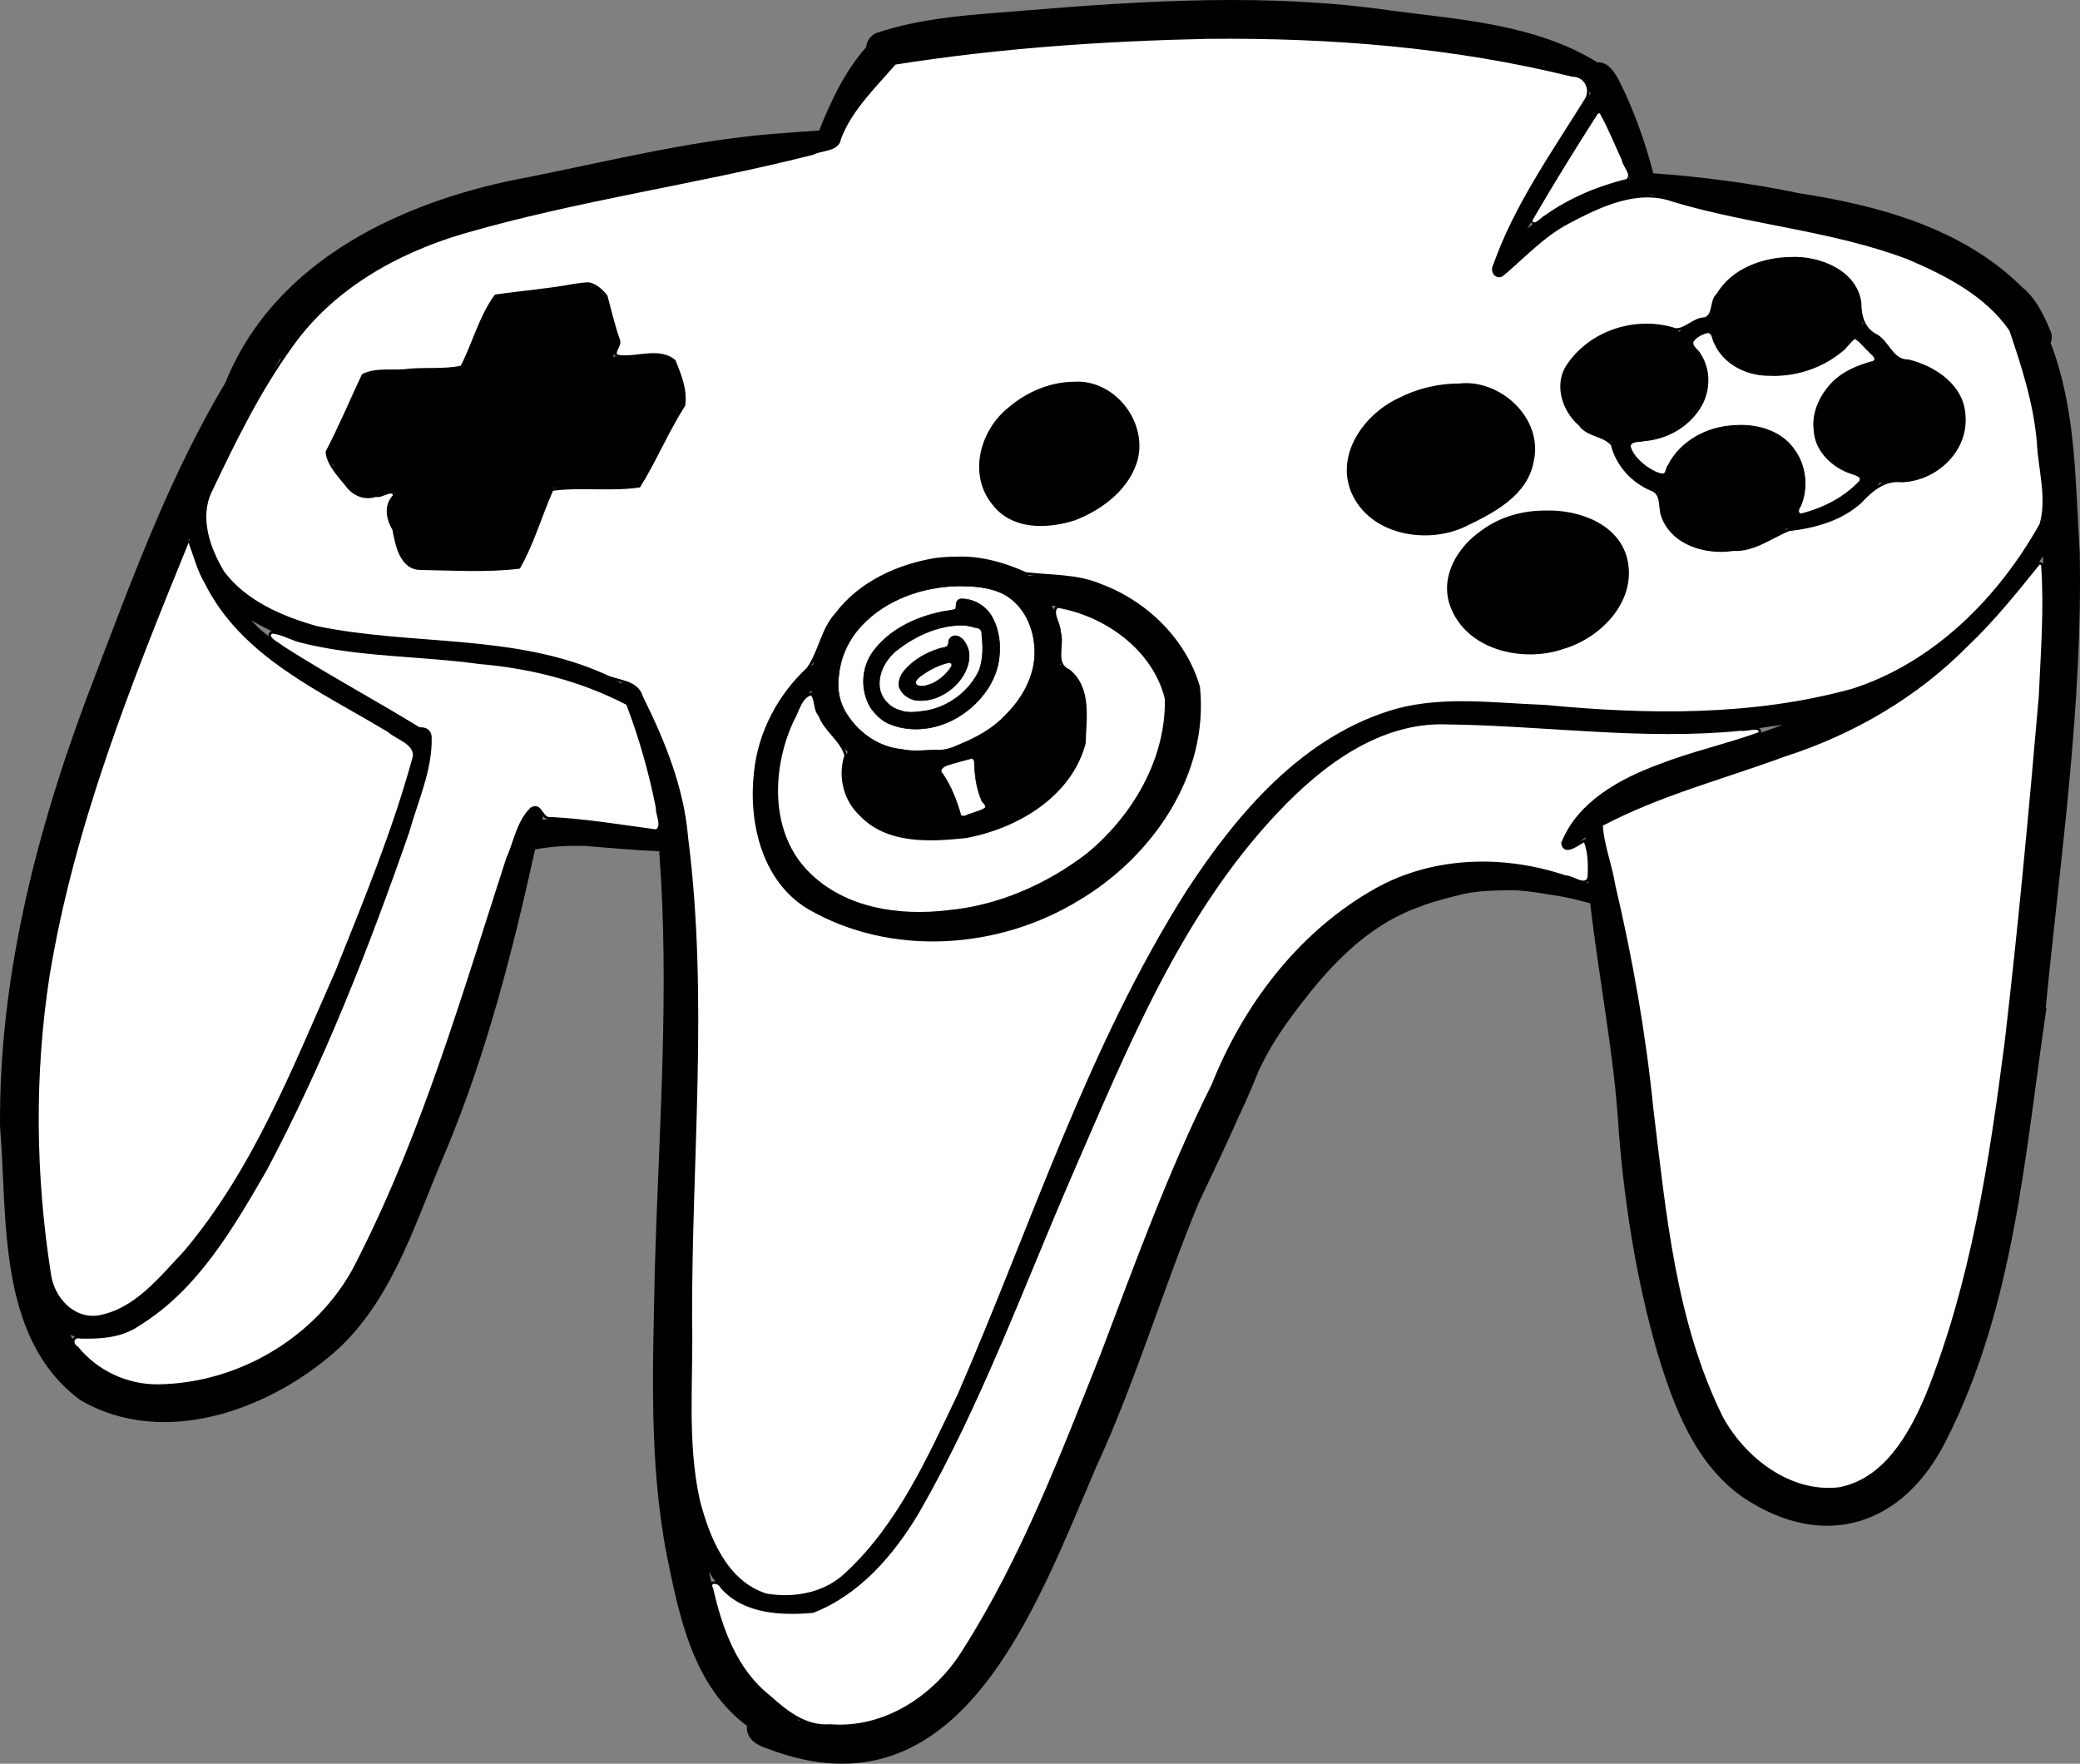
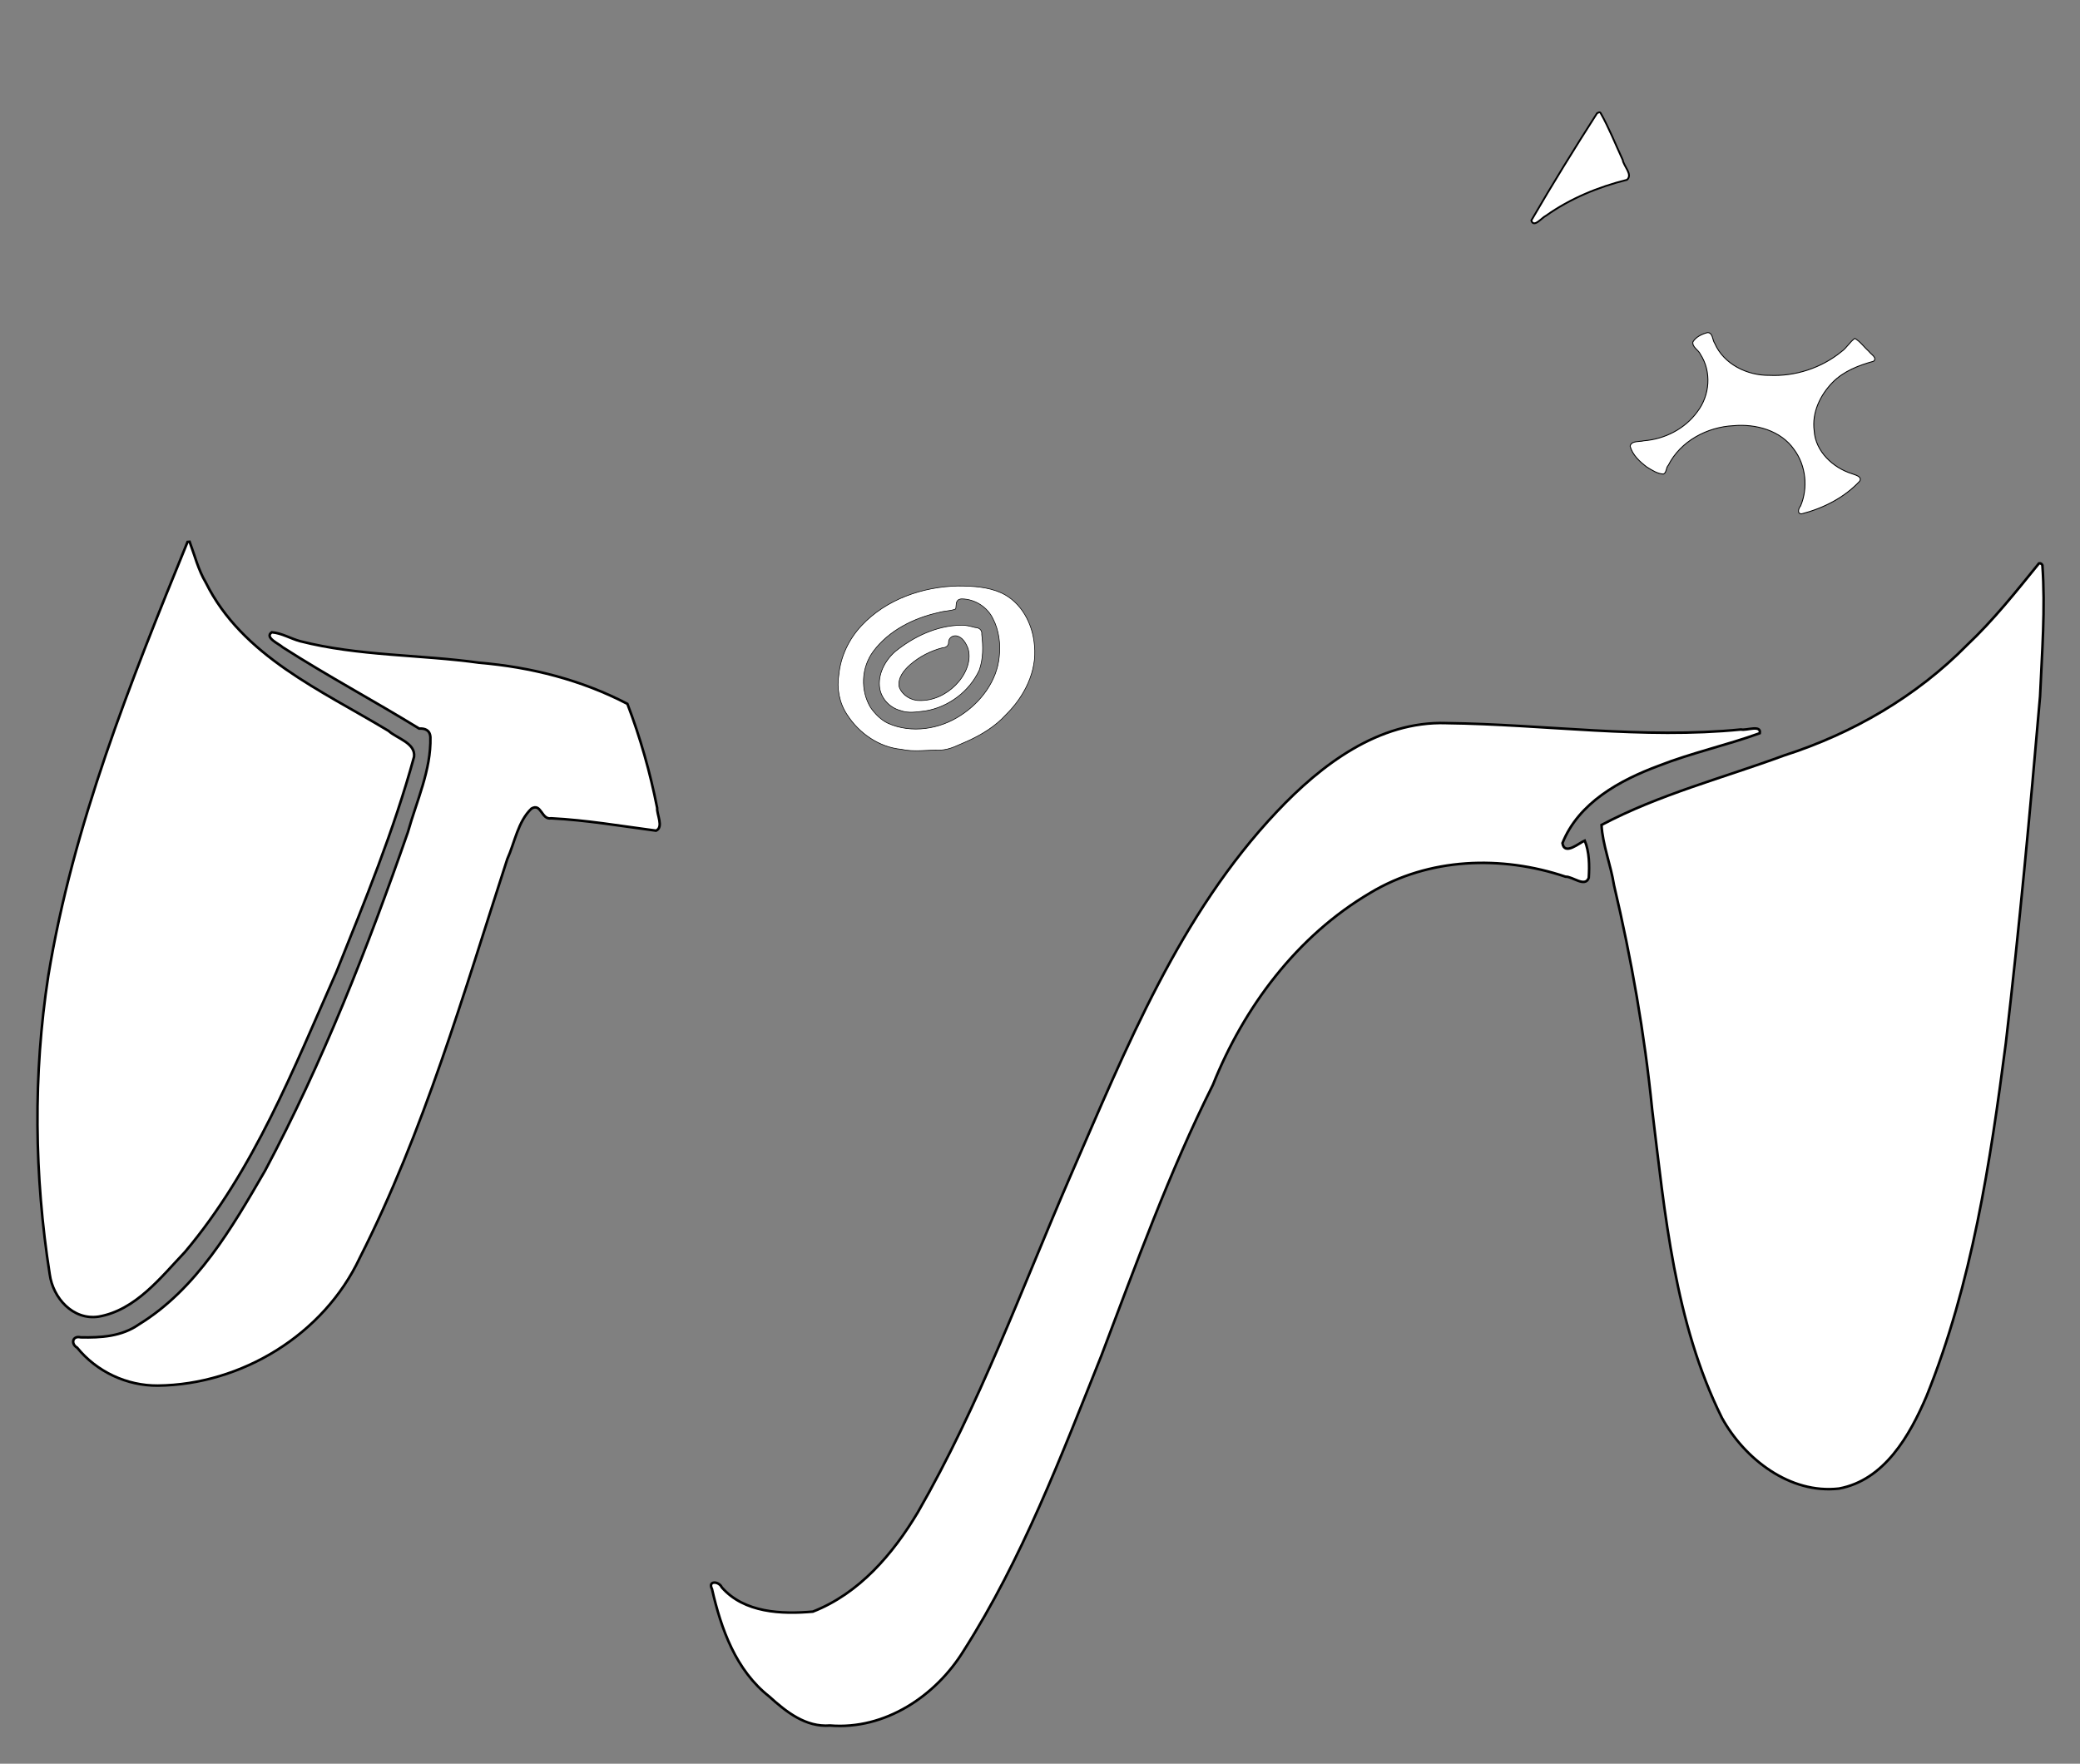
<svg xmlns="http://www.w3.org/2000/svg" xmlns:ns1="http://sodipodi.sourceforge.net/DTD/sodipodi-0.dtd" xmlns:ns2="http://www.inkscape.org/namespaces/inkscape" viewBox="0 0 89.993 76.302" x="0px" y="0px" version="1.1" id="svg2" ns1:docname="n64-w-mike-o.svg" width="89.993" height="76.302" ns2:version="1.3.2 (091e20e, 2023-11-25, custom)">
  <rect x="0" y="0" width="89.993" height="76.302" fill="#808080" stroke="none" />
  <defs id="defs2" />
  <ns1:namedview id="namedview2" pagecolor="#ffffff" bordercolor="#000000" borderopacity="0.25" ns2:showpageshadow="2" ns2:pageopacity="0.0" ns2:pagecheckerboard="true" ns2:deskcolor="#d1d1d1" ns2:zoom="9.096" ns2:cx="6.7062445" ns2:cy="55.46394" ns2:window-width="3440" ns2:window-height="1351" ns2:window-x="-9" ns2:window-y="-9" ns2:window-maximized="1" ns2:current-layer="svg2" />
  <g id="g1" transform="translate(-4.979,-11.844)">
-     <path d="m 48.3,39.82 c 0,0 0,-0.04 0,-0.05 0,0.02 0,0.04 0,0.05 z m -5.55,0.07 c 0.84,-1.05 2.21,-1.61 3.53,-1.75 -0.12,-0.25 0.11,-0.53 0.37,-0.47 0.63,0.02 1.2,0.45 1.43,1.03 1.14,2.67 -1.83,5.46 -4.46,4.62 -1.43,-0.48 -1.78,-2.3 -0.87,-3.42 z m 1.08,2.56 v 0 c 0.06,0.02 0.12,0.05 0.18,0.07 H 44 c 0.25,0.08 0.5,0.06 0.75,0.04 h -0.01 c 0.7,-0.07 1.37,-0.36 1.88,-0.84 -0.02,0.01 -0.03,0.03 -0.05,0.04 0.23,-0.21 0.43,-0.46 0.6,-0.73 0,0.02 -0.02,0.04 -0.03,0.05 0.28,-0.47 0.3,-1.03 0.26,-1.56 v 0 C 47.38,39.39 47.37,39.25 47.34,39.11 47.07,39.07 46.8,38.96 46.52,38.96 h 0.01 c -1,0.05 -1.99,0.49 -2.75,1.12 v 0 c -0.07,0.06 -0.14,0.13 -0.21,0.2 v 0 c 0,0 -0.03,0.02 -0.04,0.04 0,0 0.01,-0.01 0.02,-0.02 -0.2,0.25 -0.36,0.53 -0.42,0.85 -0.13,0.54 0.16,1.1 0.68,1.3 z m 2.11,-2.7 c -0.11,-0.34 0.32,-0.64 0.61,-0.42 0.26,0.18 0.4,0.46 0.45,0.76 0.09,1.25 -1.46,2.49 -2.66,2.07 -1.58,-0.87 0.57,-2.31 1.59,-2.41 z m -1.3,1.65 c 0.17,0.09 0.38,0.03 0.56,-0.02 v 0 c 0.39,-0.15 0.7,-0.46 0.93,-0.8 v 0 c 0,0 0.01,-0.01 0.02,-0.02 v 0 c -0.32,0.06 -0.63,0.19 -0.92,0.34 0.02,0 0.03,-0.01 0.05,-0.02 -0.18,0.1 -0.35,0.2 -0.5,0.34 v 0 c -0.05,0.05 -0.1,0.11 -0.14,0.18 z m -12.28,0.01 c 0,0 -0.02,-0.02 -0.03,-0.03 0,0.01 0.02,0.02 0.03,0.03 z m 61.16,14.05 c -0.93,6.31 -1.39,12.88 -4.32,18.66 -1.84,3.73 -5.29,4.85 -8.8,2.51 -2.09,-1.46 -3.01,-3.94 -3.72,-6.29 -0.89,-3.09 -1.4,-6.3 -1.66,-9.5 -0.19,-3.33 -0.86,-6.61 -1.24,-9.92 -0.46,-0.12 -0.92,-0.24 -1.39,-0.32 0.02,0 0.04,0 0.06,0.01 -0.28,-0.04 -0.56,-0.09 -0.83,-0.13 h 0.02 c -0.35,-0.05 -0.71,-0.1 -1.06,-0.12 h 0.02 c -0.75,0 -1.51,0 -2.26,0.15 0.02,0 0.03,0 0.05,-0.01 -0.6,0.14 -1.22,0.3 -1.81,0.5 h 0.02 c 0,0 -0.06,0.01 -0.09,0.03 h 0.02 c -2.13,0.7 -3.75,2.3 -5.1,4.04 l 0.02,-0.02 c 0,0 -0.04,0.06 -0.07,0.08 v 0 c -0.71,0.91 -1.39,1.86 -1.88,2.91 0,-0.02 0.02,-0.04 0.02,-0.06 -0.01,0.03 -0.03,0.06 -0.04,0.1 v -0.02 c -0.27,0.68 -0.56,1.35 -0.87,2.02 v -0.02 c -0.57,1.32 -1.21,2.62 -1.82,3.93 l 0.03,-0.06 c -1.55,3.75 -2.7,7.65 -4.4,11.35 v -0.03 c 0,0 -0.02,0.06 -0.03,0.1 v 0 C 49.78,81.4 46.52,90.72 38.15,87.48 v 0 C 37.7,87.34 37.24,87.04 37.3,86.51 34.98,84.79 34.37,81.81 33.83,79.13 33.04,75.06 33.23,70.91 33.31,66.79 33.48,60.75 33.96,54.71 33.5,48.67 32.46,48.63 31.44,48.53 30.4,48.45 h 0.08 c -0.79,-0.04 -1.58,0 -2.35,0.14 -0.97,4.41 -2.1,8.82 -3.84,13 -1.28,2.94 -2.2,6.21 -4.56,8.5 -2.89,2.69 -7.62,4.47 -11.28,2.32 C 4.84,69.74 5.31,64.57 4.98,60.56 4.93,53.8 6.72,47.19 9.15,40.93 c 1.63,-4.28 3.23,-8.6 5.58,-12.53 0,0.01 -0.01,0.03 -0.02,0.04 0.01,-0.03 0.03,-0.06 0.05,-0.09 0,0.02 -0.02,0.03 -0.03,0.05 2.16,-5.37 7.82,-7.94 13.2,-8.91 3.69,-0.74 7.37,-1.67 11.15,-1.9 -0.03,0 -0.05,0 -0.08,0 0.47,-0.04 0.95,-0.06 1.42,-0.1 0.51,-1.28 1.11,-2.56 2.03,-3.6 0.03,-0.27 0.19,-0.51 0.45,-0.62 2.02,-0.68 4.18,-0.79 6.29,-0.96 5.33,-0.44 10.72,-0.78 16.04,0 3.01,0.39 6.22,0.6 8.86,2.23 0.45,-0.03 0.73,0.41 0.92,0.75 0.65,1.29 1.14,2.66 1.5,4.05 2.08,0.15 4.16,0.42 6.2,0.84 h -0.05 c 3.5,0.52 7.21,1.51 9.79,4.07 0.61,0.49 0.94,1.19 1.24,1.9 0.08,0.17 0.08,0.36 0.01,0.53 1.11,2.88 1.07,6.04 1.26,9.08 0.13,6.59 -0.83,13.13 -1.47,19.67 z M 74.45,17.23 v 0.02 c -0.08,-0.2 -0.19,-0.38 -0.29,-0.57 -1.03,1.69 -2.11,3.34 -3.1,5.06 1.25,-1.1 2.81,-1.87 4.44,-2.18 -0.09,-0.18 -0.17,-0.36 -0.25,-0.54 -0.26,-0.6 -0.53,-1.19 -0.8,-1.79 z M 17.09,27.37 c -1.05,1.97 -2.13,3.92 -3.1,5.94 v -0.03 c -0.13,0.23 -0.14,0.47 -0.11,0.74 v 0 c 0,0 0,0.03 0,0.04 v 0 c 0.04,1.5 0.66,2.93 2.03,3.69 h -0.02 c 0,0 0.03,0 0.05,0.02 h -0.01 c 0.5,0.31 1.02,0.56 1.55,0.8 h -0.01 c 0.23,0.1 0.46,0.19 0.7,0.27 v 0 c 0.32,0.09 0.64,0.18 0.97,0.23 h 0.01 c 4.21,0.72 8.88,0.12 12.7,2.34 0.69,-0.67 1.4,1.74 1.69,2.26 0.93,1.82 1.21,3.87 1.36,5.89 0.31,3.12 0.39,6.25 0.25,9.38 -0.17,5.27 -0.4,10.56 -0.21,15.83 0,-0.04 0,-0.07 0,-0.11 0.09,1.97 0.65,4.08 2.02,5.55 v 0 c 0,0 0.03,0.02 0.04,0.03 h -0.01 c 0.08,0.05 0.16,0.11 0.24,0.17 v 0 c 0,0 0.03,0.02 0.04,0.03 h -0.01 c 0.09,0.05 0.19,0.1 0.29,0.15 v 0 c 0.38,0.17 0.79,0.27 1.2,0.32 h -0.02 c 0,0 0.04,0 0.05,0 v 0 c 0.46,0.02 0.93,-0.02 1.37,-0.16 v 0 c 0,0 0.03,0 0.05,-0.01 h -0.02 c 0.34,-0.12 0.66,-0.27 0.96,-0.47 0,0 -0.01,0 -0.02,0.01 0.01,0 0.03,-0.02 0.04,-0.03 v 0 c 0.26,-0.18 0.51,-0.38 0.75,-0.59 l -0.04,0.04 c 0.55,-0.49 1.01,-1.06 1.41,-1.67 v 0 c 0.78,-1.15 1.48,-2.34 2.08,-3.6 v 0.03 c 4.7,-9.1 9.86,-30.88 21.48,-32.23 2.32,-0.28 4.65,0.15 6.96,0.29 2.74,0.27 5.51,0.13 8.25,-0.19 h -0.01 c 1.27,-0.19 2.54,-0.43 3.74,-0.88 v 0 c 3.28,-1.28 5.93,-4.05 7.61,-7.1 -0.08,-1.73 -0.22,-3.45 -0.52,-5.15 v 0.05 c 0,0 0,-0.07 -0.01,-0.1 v 0.02 c -0.09,-1.05 -0.85,-2.09 -0.85,-3.06 -0.85,-1.19 -2.15,-1.98 -3.44,-2.63 h 0.03 c 0,0 -0.04,0 -0.06,-0.02 h 0.02 c -0.65,-0.28 -1.32,-0.54 -1.99,-0.78 h 0.01 c 0,0 -0.07,-0.02 -0.1,-0.03 h 0.04 c -1.79,-0.56 -3.66,-0.79 -5.48,-1.23 0.03,0 0.07,0.01 0.1,0.02 -1.62,-0.23 -3.19,-0.65 -4.72,-1.19 -0.27,0.21 -0.97,0.09 -1.45,0.32 h 0.01 c -0.53,0.16 -1.04,0.36 -1.55,0.59 0,0 0.02,0 0.03,-0.01 -0.77,0.36 -1.48,0.84 -2.12,1.39 v 0 c -0.22,0.18 -0.44,0.38 -0.64,0.58 v 0 c -0.1,0.11 -0.21,0.22 -0.3,0.35 l 0.03,-0.04 c -0.12,0.22 -0.35,0.35 -0.58,0.41 -0.28,0 -0.4,-0.32 -0.3,-0.55 1.01,-2.45 2.39,-4.73 3.89,-6.91 v 0 c 0.12,-0.16 0.24,-0.33 0.36,-0.5 -0.14,-0.18 -0.28,-0.37 -0.27,-0.61 -5.96,-1.52 -12.19,-1.94 -18.33,-1.74 0.03,0 0.07,0 0.1,0 -3.89,0.26 -7.81,0.41 -11.65,1.12 -0.82,0.95 -1.68,1.88 -2.3,2.98 0.17,0.24 0.01,0.56 -0.29,0.61 h 0.01 c -0.22,0.07 -0.43,0.15 -0.64,0.22 h 0.02 c 0,0 -0.04,0 -0.06,0.01 h 0.01 c -0.08,0.03 -0.16,0.06 -0.24,0.08 l 0.06,-0.03 c -2.49,0.72 -5.08,1.02 -7.59,1.66 v 0 c 0,0 -0.07,0.01 -0.1,0.02 h 0.01 c -2.83,0.58 -5.68,1.07 -8.41,2.03 0.03,-0.01 0.06,-0.03 0.1,-0.04 -2.35,0.73 -4.47,2.04 -6.05,3.92 0.01,-0.01 0.03,-0.03 0.04,-0.05 -0.36,0.42 -0.71,0.83 -1.03,1.29 0,-0.01 0.02,-0.03 0.03,-0.04 -0.02,0.03 -0.04,0.06 -0.06,0.09 l 0.02,-0.03 z M 6.61,59.3 v 0 c -0.03,1.58 0.04,3.16 0.19,4.74 0,-0.02 0,-0.05 0,-0.07 0.28,1.39 0,3.16 0.93,4.29 -0.02,-0.01 -0.03,-0.03 -0.05,-0.04 0.95,1.01 2.44,0.52 3.36,-0.27 v 0 c 0,0 0.04,-0.02 0.05,-0.04 h -0.02 c 0.86,-0.72 1.63,-1.56 2.33,-2.44 -0.01,0.01 -0.02,0.02 -0.03,0.03 0.76,-1.01 1.51,-2.04 2.14,-3.13 -0.01,0.02 -0.02,0.03 -0.03,0.05 1.68,-2.89 2.93,-6.01 4.26,-9.07 0,0.02 -0.02,0.04 -0.03,0.05 0.2,-0.52 0.43,-1.02 0.67,-1.53 v 0 c 0,0 0.01,-0.02 0.02,-0.04 v 0 c 0.89,-2.2 1.57,-4.49 2.35,-6.73 v 0 c 0.07,-0.26 0.11,-0.53 0.16,-0.8 -0.27,-0.29 -0.6,-0.5 -0.93,-0.71 h 0.01 c -0.18,-0.11 -0.37,-0.22 -0.55,-0.33 h 0.01 C 18.01,41.4 14.01,39.36 13.16,35.15 11.6,39 10.07,42.88 8.8,46.84 8.81,46.81 8.82,46.77 8.83,46.74 7.87,49.89 7.12,53.12 6.81,56.4 6.72,57.36 6.64,58.32 6.6,59.29 Z M 33.47,47.79 C 33.4,45.99 32.79,44.3 32.21,42.61 v 0 C 32.18,42.53 32.14,42.44 32.1,42.35 31.72,42.2 31.38,41.97 31,41.81 v 0 l -0.05,-0.02 v 0 c -0.53,-0.23 -1.07,-0.44 -1.63,-0.62 v 0 C 26.34,40.4 23.23,40.39 20.19,40.04 H 20.2 C 18.65,40 17.18,39.45 15.85,38.68 c 0.16,0.17 0.32,0.34 0.5,0.49 v 0 c 1.47,1.24 3.24,2.04 4.89,3.02 v 0 c 0.64,0.39 1.3,0.76 1.89,1.23 0.37,-0.27 0.59,0.14 0.52,0.54 0.12,0.18 0.11,0.42 -0.06,0.56 -0.62,2.92 -1.73,5.77 -2.84,8.54 v 0 c 0,0 -0.01,0.02 -0.02,0.04 v 0 c -1.62,4.1 -7.11,18.39 -12.71,16.5 0.51,0.99 1.41,1.69 2.49,1.97 -0.01,0 -0.03,0 -0.04,-0.01 0.04,0 0.07,0.02 0.1,0.03 l -0.06,-0.02 c 0.52,0.16 1.06,0.29 1.6,0.22 v 0 c 0.61,-0.06 1.21,-0.15 1.81,-0.28 h -0.03 c 0.32,-0.07 0.64,-0.14 0.95,-0.24 h -0.02 c 0,0 0.06,-0.01 0.1,-0.03 -0.01,0 -0.03,0 -0.04,0.01 0.97,-0.37 1.9,-0.85 2.74,-1.45 l -0.02,0.02 c 0,0 0.06,-0.04 0.08,-0.06 h -0.02 c 1.6,-1.12 2.62,-2.82 3.42,-4.57 l -0.05,0.1 c 2.11,-4.64 3.78,-9.44 5.21,-14.33 l -0.03,0.09 c 0.48,-1.43 0.88,-2.95 1.62,-4.25 0.36,-0.26 0.75,0.12 0.61,0.51 1.21,-0.13 2.42,0 3.61,0.25 0.46,0.08 0.93,0.16 1.4,0.25 z m 40.23,2.26 c -0.05,-0.66 -0.03,-1.32 -0.13,-1.98 -0.22,0.14 -0.33,0.38 -0.53,0.52 -0.28,0.17 -0.63,-0.18 -0.48,-0.46 1.84,-3.42 6.27,-3.59 9.53,-4.93 -0.2,0.03 -0.41,0.06 -0.61,0.08 0.02,0 0.04,0 0.06,0 -4.46,0.7 -8.94,0.08 -13.4,-0.16 0.01,0 0.02,0 0.03,0 -0.43,0 -0.86,0 -1.28,0.04 h 0.03 c 0,0 -0.04,0 -0.06,0 v 0 c -0.59,0.07 -1.18,0.19 -1.75,0.38 h 0.02 c 0,0 -0.04,0 -0.06,0.01 h 0.02 c -0.4,0.15 -0.79,0.32 -1.17,0.5 h 0.03 c 0,0 -0.04,0 -0.06,0.01 h 0.02 c -0.88,0.43 -1.66,1.05 -2.4,1.68 l 0.05,-0.05 c -3,2.62 -5.1,6.06 -6.87,9.59 0,-0.02 0.02,-0.04 0.03,-0.06 -3,5.92 -5.17,12.21 -7.97,18.22 -1.62,3.05 -3.14,7.03 -6.71,8.16 -1.65,0.39 -3.55,-0.24 -4.39,-1.77 0.18,0.81 0.38,1.62 0.63,2.4 v -0.02 c 0,0 0.01,0.07 0.02,0.1 v -0.02 c 0.11,0.34 0.25,0.67 0.4,1 l -0.02,-0.03 c 0,0 0.03,0.06 0.05,0.09 0,-0.02 -0.01,-0.03 -0.02,-0.04 0.36,0.71 0.89,1.32 1.48,1.86 -0.02,-0.02 -0.04,-0.03 -0.06,-0.05 0.03,0.02 0.05,0.04 0.08,0.07 v 0 c 0.4,0.39 0.97,0.63 1.32,1.08 0.06,0.01 0.12,0.03 0.18,0.04 -0.02,0 -0.05,0 -0.08,-0.01 0.03,0 0.07,0 0.1,0.02 h -0.02 c 0.56,0.08 1.13,0.13 1.69,0.15 h -0.02 c 0,0 0.07,0 0.1,0 h -0.02 c 4.76,-0.1 6.5,-5.57 8.34,-9.13 -0.02,0.03 -0.03,0.06 -0.05,0.1 0.44,-0.99 0.83,-2 1.26,-2.99 v 0.02 c 2.16,-4.9 3.58,-10.1 6.04,-14.87 v 0 c 0.15,-0.33 0.3,-0.67 0.46,-1.01 v 0 c 2.16,-5.55 7.72,-10.94 14.1,-9.16 0.69,0.2 1.4,0.33 2.07,0.61 z m 19.55,-8.21 c 0.13,-1.98 0.18,-3.96 0.12,-5.93 -2.23,3.31 -5.29,6.18 -8.96,7.81 -3.32,1.46 -6.96,2.15 -10.18,3.84 0.46,1.57 0.75,3.18 1.09,4.78 0,-0.03 -0.01,-0.06 -0.02,-0.09 1.55,6.22 1.12,12.81 3.33,18.88 v 0 c 0.42,1.22 0.91,2.43 1.81,3.38 l -0.02,-0.02 c 0,0 0.05,0.05 0.07,0.08 v -0.02 c 1.05,1.19 2.8,1.94 4.39,1.62 2.52,-0.75 3.33,-3.75 4.23,-5.94 v 0.03 c 0,0 0.01,-0.06 0.02,-0.1 l -0.02,0.04 c 2.78,-9.17 3.13,-18.9 4.13,-28.38 v 0 z M 41.11,18.18 c 0,0 -0.02,0 -0.03,0.01 h 0.03 z M 19.42,31.94 c -0.15,0.47 0.71,1.05 1,1.39 0.42,0.29 1.16,-0.18 1.67,-0.17 -0.21,0.35 -0.77,0.9 -0.22,1.21 0.12,0.55 0.25,1.1 0.43,1.63 0.06,0.13 0.19,0.22 0.33,0.25 0.07,0.18 0.24,0.3 0.44,0.31 1.32,-0.1 2.64,-0.05 3.96,0 0,0 0,0 -0.01,0 0.03,0 0.05,0 0.07,0 0,0 -0.01,0 -0.02,0 h 0.02 c 0.18,0.05 0.39,-0.05 0.43,-0.23 0.59,-1.05 0.92,-2.28 1.41,-3.39 0.83,0.05 1.65,0 2.47,0.06 0.25,0 0.51,0.05 0.76,0 0.31,0.23 0.65,-0.07 0.73,-0.39 0.42,-1.06 1.06,-2.01 1.56,-3.03 0.56,-0.33 0,-1.03 -0.02,-1.52 -0.07,-0.27 -0.07,-0.7 -0.43,-0.73 -0.08,-0.11 -0.2,-0.18 -0.35,-0.18 -0.72,0 -1.44,0.05 -2.16,0.13 0.09,-0.16 0.19,-0.3 0.29,-0.45 0.1,-0.12 0.1,-0.29 0.03,-0.42 v 0 c -0.04,-0.06 -0.09,-0.11 -0.15,-0.14 -0.14,-0.5 -0.32,-1.01 -0.35,-1.53 -0.03,-0.21 -0.23,-0.35 -0.43,-0.33 -0.03,-0.21 -0.24,-0.39 -0.46,-0.37 -0.52,0.08 -1.04,0.17 -1.56,0.25 v 0 c -0.65,0.08 -1.32,0.19 -1.97,0.3 -0.23,-0.19 -0.62,-0.09 -0.72,0.2 -0.34,1.04 -0.86,1.99 -1.28,2.99 -1.33,0.09 -2.66,-0.08 -3.98,0.14 -0.28,0.04 -0.48,0.32 -0.4,0.6 -0.47,0.97 -1.03,1.9 -1.41,2.9 -0.05,0.23 0.06,0.46 0.28,0.54 z m 44.63,2.13 c 1.42,1.25 3.66,1.19 5.16,0.1 2.07,-0.87 3.02,-3.2 1.27,-4.91 -2.74,-2.66 -9.62,1.34 -6.43,4.8 z m 5.23,0.58 c -3.99,2.76 -0.19,6.68 3.55,5.19 2.31,-0.79 3.85,-3.68 1.41,-5.33 -1.46,-0.88 -3.53,-0.77 -4.96,0.14 z m 8.36,-8.45 c 0.31,-0.38 0.8,-0.6 1.28,-0.65 0.36,-3.44 7.18,-3.56 6.61,0.28 0.59,0.43 1.17,0.87 1.55,1.51 4.55,0.61 3.48,5.82 -0.78,5.39 -0.77,1.18 -2.61,2.24 -4.02,1.98 -1.59,1.7 -5.82,1.37 -5.54,-1.55 -1.04,-0.23 -1.91,-1.15 -2.03,-2.21 -0.58,-0.09 -1.1,-0.38 -1.52,-0.78 -2.42,-2.62 2.11,-5.3 4.45,-3.98 z m -2.11,4.83 c 0.21,0.64 0.76,1.1 1.41,1.27 0.61,-1.88 3.1,-2.63 4.81,-1.83 1.28,0.62 1.85,2.36 1.04,3.57 1,-0.25 1.99,-0.73 2.67,-1.51 -3.32,-0.82 -2.39,-4.63 0.6,-5.12 -0.23,-0.33 -0.55,-0.58 -0.84,-0.86 -1.35,1.92 -5.61,2.52 -6.28,-0.28 -0.24,0.07 -0.46,0.17 -0.64,0.35 -0.02,0.02 -0.03,0.05 -0.05,0.07 1.72,1.73 0.08,4.1 -2.04,4.29 -0.23,0.04 -0.45,0.06 -0.68,0.06 z m -27.87,2.26 c 1.8,3.23 8.11,-0.05 6.31,-3.38 -1.86,-3.7 -8.11,-0.12 -6.31,3.38 z m -7.5,7.31 c 0.58,-3.98 6.14,-5.92 9.35,-3.84 3.15,-0.51 6.69,1.83 7.41,4.95 0.28,2.53 -0.98,5.19 -2.68,7.01 -3.05,3.27 -8.16,4.8 -12.42,3.27 -1.62,-0.49 -3.16,-1.41 -3.77,-3.08 -1.12,-2.81 -0.38,-6.48 2.11,-8.32 z m 3.5,3.52 h -0.02 c 0.28,0.05 0.55,0.1 0.83,0.12 0.42,0.08 0.87,-0.11 1.28,-0.01 0.66,-0.18 1.27,-0.49 1.85,-0.81 v 0 c 0.7,-0.47 1.29,-1.09 1.68,-1.84 0.83,-1.45 0.32,-3.78 -1.47,-4.17 v 0 c -2.66,-0.6 -6.34,0.8 -6.48,3.89 -0.13,1.31 1.1,2.56 2.31,2.83 z m 3.78,2.51 c -0.31,-0.56 -0.39,-1.27 -0.38,-1.91 -0.37,0.1 -0.73,0.23 -1.11,0.3 -0.05,0.06 -0.12,0.11 -0.19,0.15 0.41,0.56 0.71,1.24 0.86,1.91 0.33,-0.09 0.66,-0.23 0.98,-0.35 -0.06,-0.02 -0.12,-0.05 -0.16,-0.1 z m -8.06,2.33 h -0.01 c 2.88,3.73 9,2.59 12.36,0.07 0.42,-0.33 0.81,-0.68 1.18,-1.06 1.52,-1.52 2.6,-3.78 2.49,-5.95 -0.55,-2.2 -2.77,-3.65 -4.92,-3.98 0.42,0.79 0.55,1.7 0.36,2.57 0.7,0.18 1.05,0.98 1.16,1.63 0.39,2.15 -0.99,4.18 -2.91,5.06 -2.17,1.1 -5.61,1.61 -7.27,-0.57 -0.44,-0.71 -0.6,-1.61 -0.16,-2.36 -0.78,-0.69 -1.52,-1.57 -1.57,-2.66 -0.04,0.05 -0.08,0.09 -0.11,0.13 0,0 0.01,-0.01 0.02,-0.02 -0.27,0.36 -0.5,0.75 -0.72,1.15 -0.4,0.83 -0.56,1.78 -0.68,2.69 -0.08,1.13 0.22,2.32 0.78,3.29 z" id="path1" />
-   </g>
-   <path style="fill:#ffffff;stroke:#000000;stroke-width:0.11" d="m 52.262,1.625 c -4.533,0.098 -9.07,0.407 -13.55,1.118 -0.861,1.007 -1.903,1.986 -2.379,3.254 -0.066,0.518 -0.808,0.451 -1.171,0.648 -5.009,1.273 -10.158,1.971 -15.127,3.414 -2.882,0.848 -5.649,2.405 -7.415,4.896 -1.412,1.952 -2.477,4.134 -3.509,6.303 -0.548,1.149 -0.07,2.482 0.544,3.503 0.967,1.285 2.547,1.959 4.053,2.381 4.134,0.858 8.556,0.313 12.479,2.088 0.542,0.275 1.367,0.208 1.575,0.918 0.957,1.926 1.779,3.945 1.956,6.099 0.884,6.91 0.151,13.895 0.171,20.84 0.062,2.599 -0.227,5.245 0.332,7.807 0.419,1.624 1.18,3.553 2.935,4.102 1.242,0.21 2.59,-0.046 3.509,-0.961 2.24,-2.097 3.517,-4.972 4.82,-7.695 3.186,-7.305 5.611,-15.013 9.9,-21.778 2.2,-3.367 5.054,-6.725 9.067,-7.854 2.08,-0.55 4.261,-0.232 6.382,-0.159 4.439,0.427 9.013,0.495 13.343,-0.707 3.544,-1.145 6.339,-3.968 8.123,-7.161 0.323,-1.152 -0.061,-2.368 -0.118,-3.537 C 88.043,17.465 87.524,15.858 86.988,14.277 85.945,12.76 84.216,11.873 82.562,11.169 79.295,9.929 75.759,9.68 72.423,8.686 70.854,8.109 69.24,8.893 67.865,9.615 66.793,10.176 65.967,11.073 65.06,11.844 64.783,12.111 64.491,11.762 64.657,11.473 65.566,8.902 67.162,6.649 68.59,4.349 68.908,3.901 68.609,3.261 68.039,3.267 62.89,1.992 57.556,1.575 52.262,1.625 Z m 25.225,9.547 c 1.228,-0.059 2.824,0.567 2.993,1.942 -0.001,0.559 0.156,1.139 0.705,1.399 0.52,0.302 0.69,1.113 1.376,1.092 1.158,0.283 2.39,1.103 2.425,2.416 0.105,1.507 -1.264,2.752 -2.719,2.789 -0.734,-0.084 -1.29,0.393 -1.754,0.891 -0.842,0.777 -1.997,1.093 -3.118,1.222 -0.79,0.319 -1.503,0.907 -2.41,0.857 -1.171,0.183 -2.624,-0.235 -3.061,-1.455 -0.145,-0.401 0.026,-0.979 -0.497,-1.155 -0.818,-0.351 -1.464,-1.068 -1.679,-1.936 -0.358,-0.427 -1.055,-0.375 -1.389,-0.855 -0.757,-0.649 -1.111,-1.84 -0.448,-2.677 0.998,-1.396 2.943,-1.988 4.584,-1.447 0.467,0.005 0.785,-0.471 1.273,-0.473 0.425,-0.162 0.228,-0.756 0.549,-1.041 0.645,-1.088 1.972,-1.556 3.169,-1.569 z m -51.999,1.096 c 0.29,0.063 0.57,0.318 0.741,0.54 0.175,0.646 0.328,1.311 0.548,1.93 0.083,0.236 -0.404,0.644 0.047,0.678 0.767,0.083 1.701,-0.343 2.35,0.192 0.246,0.595 0.519,1.272 0.418,1.924 -0.715,1.122 -1.236,2.377 -1.934,3.503 -1.242,0.183 -2.55,-0.023 -3.77,0.146 -0.493,1.111 -0.832,2.32 -1.43,3.368 -1.401,0.172 -2.854,0.074 -4.265,0.054 -0.853,-0.01 -1.036,-1.04 -1.162,-1.7 -0.276,-0.461 -0.383,-1.044 0.032,-1.465 -0.068,-0.361 -0.563,0.087 -0.794,0.002 -0.509,0.167 -0.994,-0.047 -1.294,-0.477 -0.338,-0.41 -0.792,-0.893 -0.832,-1.412 0.564,-1.084 1.044,-2.221 1.56,-3.32 0.585,-0.303 1.34,-0.126 1.988,-0.225 0.754,-0.065 1.557,0.024 2.281,-0.134 0.518,-1.005 0.802,-2.157 1.467,-3.075 1.109,-0.161 2.271,-0.25 3.39,-0.46 0.219,-0.03 0.439,-0.07 0.661,-0.069 z m 20.97,4.302 c 1.693,-0.115 3.097,1.627 2.724,3.256 -0.325,1.283 -1.52,2.187 -2.71,2.638 -1.167,0.367 -2.652,0.414 -3.479,-0.655 -1.065,-1.271 -0.54,-3.185 0.689,-4.148 0.77,-0.659 1.757,-1.078 2.776,-1.091 z m 16.689,0.076 c 1.715,-0.197 3.542,1.451 3.168,3.249 -0.244,1.511 -1.732,2.259 -2.973,2.852 -1.643,0.761 -4.066,0.336 -4.833,-1.481 -0.659,-1.608 0.557,-3.297 1.988,-3.975 0.817,-0.427 1.737,-0.646 2.65,-0.646 z m 3.735,5.497 c 1.423,-0.044 3.179,0.58 3.49,2.145 0.346,1.752 -1.177,3.284 -2.762,3.74 -1.729,0.593 -4.149,0.043 -4.821,-1.843 -0.443,-1.249 0.336,-2.505 1.348,-3.195 0.784,-0.588 1.78,-0.856 2.744,-0.847 z M 41.428,24.135 c 1.022,-0.03 2.028,0.255 2.955,0.674 1.087,0.131 2.217,0.067 3.252,0.513 1.963,0.732 3.635,2.37 4.227,4.391 0.397,3.782 -2.042,7.307 -5.19,9.181 -3.474,2.136 -8.114,2.454 -11.686,0.386 -1.992,-1.198 -2.559,-3.752 -2.307,-5.896 0.182,-1.703 1.022,-3.291 2.27,-4.454 0.525,-0.735 0.613,-1.694 1.244,-2.379 1.014,-1.345 2.656,-2.088 4.274,-2.355 0.317,-0.041 0.641,-0.06 0.963,-0.06 z" id="path2" />
+     </g>
  <path style="fill:#ffffff;stroke:#000000;stroke-width:0.11" d="m 62.576,31.283 c -2.927,-0.094 -5.419,1.805 -7.329,3.829 -4.205,4.445 -6.521,10.225 -8.928,15.751 -2.116,4.887 -3.943,9.928 -6.605,14.557 -1.078,1.804 -2.533,3.515 -4.545,4.302 -1.342,0.119 -2.971,0.058 -3.942,-1.051 -0.119,-0.27 -0.612,-0.301 -0.422,0.073 0.395,1.728 1.03,3.513 2.475,4.648 0.732,0.664 1.578,1.34 2.632,1.257 2.373,0.195 4.569,-1.268 5.781,-3.234 2.535,-3.976 4.22,-8.416 5.962,-12.777 1.499,-3.947 2.929,-7.923 4.821,-11.703 1.348,-3.376 3.646,-6.444 6.805,-8.306 2.54,-1.531 5.681,-1.634 8.452,-0.702 0.304,-0.015 0.848,0.482 1.006,0.049 0.033,-0.535 0.028,-1.116 -0.174,-1.61 -0.23,0.091 -0.882,0.668 -0.964,0.109 0.698,-1.748 2.489,-2.725 4.164,-3.346 1.428,-0.561 2.935,-0.886 4.374,-1.409 0.071,-0.381 -0.586,-0.103 -0.813,-0.161 -4.244,0.423 -8.498,-0.224 -12.748,-0.275 z" id="path3" />
  <path style="fill:#ffffff;stroke:#000000;stroke-width:0.11" d="m 88.217,24.373 c -0.975,1.202 -1.964,2.45 -3.105,3.526 -2.191,2.228 -4.953,3.83 -7.92,4.783 -2.642,0.975 -5.4,1.683 -7.901,3.006 0.044,0.849 0.403,1.733 0.54,2.603 0.754,3.198 1.323,6.433 1.651,9.704 0.553,4.518 0.967,9.207 3.018,13.344 0.981,1.78 2.944,3.302 5.064,3.059 1.974,-0.365 3.069,-2.306 3.791,-3.999 1.961,-4.862 2.756,-10.095 3.428,-15.265 0.585,-4.993 1.05,-10 1.482,-15.007 0.082,-1.887 0.236,-3.795 0.101,-5.677 -0.024,-0.056 -0.087,-0.095 -0.148,-0.078 z" id="path4" />
  <path style="fill:#ffffff;stroke:#000000;stroke-width:0.11" d="m 11.759,27.354 c -0.336,0.227 0.323,0.503 0.469,0.646 1.931,1.239 3.959,2.321 5.907,3.519 0.244,-0.011 0.468,0.055 0.487,0.377 0.034,1.414 -0.598,2.761 -0.974,4.105 -1.74,5.002 -3.687,9.961 -6.179,14.644 -1.437,2.477 -2.957,5.114 -5.458,6.651 -0.749,0.526 -1.645,0.58 -2.522,0.56 -0.353,-0.085 -0.436,0.281 -0.151,0.447 0.846,1.042 2.151,1.651 3.49,1.641 3.634,-0.039 7.18,-2.21 8.735,-5.52 2.782,-5.488 4.493,-11.427 6.385,-17.258 0.326,-0.719 0.456,-1.621 1.046,-2.185 0.431,-0.256 0.426,0.498 0.853,0.42 1.525,0.078 3.026,0.336 4.538,0.535 0.339,-0.157 0.025,-0.702 0.048,-0.982 -0.301,-1.532 -0.734,-3.055 -1.288,-4.504 -1.987,-1.036 -4.179,-1.59 -6.405,-1.778 -2.578,-0.358 -5.223,-0.287 -7.754,-0.932 -0.412,-0.111 -0.796,-0.352 -1.226,-0.386 z" id="path5" />
  <path style="fill:#ffffff;stroke:#000000;stroke-width:0.11" d="m 8.114,23.445 c -2.479,6.077 -4.954,12.255 -6.024,18.769 -0.661,4.272 -0.609,8.653 0.062,12.919 0.142,1.021 1.005,1.992 2.112,1.827 1.606,-0.281 2.681,-1.685 3.741,-2.8 2.988,-3.543 4.698,-7.924 6.552,-12.116 1.228,-3.059 2.488,-6.123 3.358,-9.306 0.069,-0.596 -0.747,-0.792 -1.103,-1.117 C 13.909,29.868 10.488,28.395 8.905,25.204 8.575,24.65 8.423,24.023 8.204,23.437 Z" id="path6" />
-   <path style="fill:#ffffff;stroke:#000000;stroke-width:0.11" d="m 45.749,26.238 c -0.311,0.251 0.104,0.744 0.092,1.095 0.189,0.548 -0.271,1.385 0.41,1.68 0.939,0.765 0.695,2.081 0.666,3.139 -0.602,2.281 -2.933,3.646 -5.125,4.05 -1.554,0.161 -3.404,0.277 -4.577,-0.975 -0.682,-0.649 -0.914,-1.658 -0.626,-2.544 -0.18,-0.672 -0.889,-1.077 -1.13,-1.744 -0.236,-0.26 -0.135,-0.686 -0.352,-0.917 -0.477,0.108 -0.587,0.778 -0.821,1.154 -0.967,2.093 -1.043,4.912 0.71,6.622 1.565,1.545 3.903,1.887 6.005,1.635 2.207,-0.202 4.331,-1.139 6.076,-2.486 1.978,-1.635 3.435,-4.117 3.375,-6.731 -0.534,-2.138 -2.609,-3.622 -4.703,-3.978 z" id="path7" />
  <path style="fill:#ffffff;stroke:#000000;stroke-width:0.027" d="m 41.459,25.35 c -1.535,0.031 -3.116,0.576 -4.182,1.714 -0.542,0.576 -0.901,1.321 -0.982,2.11 -0.102,0.604 0.017,1.242 0.362,1.752 0.516,0.8 1.38,1.4 2.341,1.491 0.544,0.123 1.103,0.025 1.654,0.032 0.44,0.003 0.832,-0.236 1.228,-0.397 0.609,-0.278 1.189,-0.635 1.642,-1.134 0.788,-0.774 1.354,-1.869 1.234,-2.997 -0.07,-0.925 -0.563,-1.87 -1.432,-2.271 -0.58,-0.261 -1.239,-0.299 -1.865,-0.299 z m 0.165,0.559 c 0.568,0.012 1.106,0.358 1.346,0.874 0.248,0.482 0.325,1.076 0.264,1.618 -0.094,1.058 -0.8,1.988 -1.671,2.549 -0.908,0.599 -2.129,0.794 -3.142,0.341 -0.307,-0.146 -0.555,-0.401 -0.75,-0.674 -0.45,-0.747 -0.41,-1.727 0.109,-2.434 0.677,-0.913 1.757,-1.448 2.843,-1.687 0.236,-0.072 0.495,-0.058 0.724,-0.15 0.039,-0.139 -0.018,-0.362 0.168,-0.42 0.034,-0.015 0.072,-0.018 0.109,-0.017 z" id="path8" />
  <path style="fill:#ffffff;stroke:#000000;stroke-width:0.027" d="m 41.571,27.047 c -1.048,0.021 -2.046,0.497 -2.849,1.149 -0.441,0.391 -0.759,0.997 -0.658,1.597 0.083,0.454 0.448,0.829 0.893,0.945 0.343,0.131 0.721,0.059 1.075,0.019 0.999,-0.163 1.905,-0.839 2.333,-1.758 0.18,-0.494 0.174,-1.039 0.111,-1.555 0.023,-0.186 -0.11,-0.291 -0.284,-0.296 -0.203,-0.052 -0.409,-0.111 -0.621,-0.101 z m -0.204,0.459 c 0.273,0.039 0.431,0.323 0.519,0.558 0.161,0.577 -0.146,1.18 -0.544,1.579 -0.41,0.409 -0.973,0.682 -1.561,0.662 -0.367,0.008 -0.749,-0.233 -0.875,-0.58 -0.078,-0.397 0.203,-0.732 0.479,-0.976 0.404,-0.351 0.89,-0.596 1.405,-0.729 0.136,0.003 0.262,-0.092 0.249,-0.238 0.006,-0.176 0.159,-0.292 0.329,-0.276 z" id="path9" />
-   <path style="fill:#ffffff;stroke:#000000;stroke-width:0.027" d="m 41.048,28.666 c -0.438,0.094 -0.847,0.314 -1.209,0.575 -0.11,0.087 -0.31,0.244 -0.18,0.392 0.218,0.123 0.486,0.011 0.701,-0.071 0.331,-0.169 0.63,-0.428 0.816,-0.751 0.028,-0.082 -0.047,-0.156 -0.128,-0.145 z" id="path10" />
-   <path style="fill:#ffffff;stroke:#000000;stroke-width:0.027" d="m 42.019,32.814 c -0.355,0.098 -0.712,0.185 -1.061,0.3 -0.133,0.057 -0.342,0.194 -0.187,0.344 0.38,0.544 0.619,1.176 0.802,1.807 0.116,0.121 0.293,-0.041 0.433,-0.061 0.2,-0.083 0.427,-0.125 0.608,-0.244 0.087,-0.152 -0.128,-0.227 -0.156,-0.364 -0.224,-0.53 -0.285,-1.092 -0.303,-1.656 -0.008,-0.069 -0.06,-0.136 -0.136,-0.125 z" id="path11" />
  <path style="fill:#ffffff;stroke:#000000;stroke-width:0.039" d="m 73.878,14.389 c -0.239,0.06 -0.507,0.187 -0.635,0.406 -0.031,0.227 0.245,0.344 0.324,0.528 0.493,0.757 0.413,1.781 -0.129,2.488 -0.537,0.741 -1.407,1.187 -2.32,1.258 -0.185,0.055 -0.532,-0.016 -0.589,0.232 0.098,0.378 0.416,0.671 0.72,0.901 0.219,0.135 0.458,0.296 0.72,0.307 0.146,-0.063 0.104,-0.274 0.213,-0.382 0.524,-1.045 1.687,-1.657 2.818,-1.711 0.963,-0.088 2.05,0.203 2.626,1.036 0.509,0.685 0.608,1.653 0.278,2.435 -0.086,0.101 -0.167,0.342 0.043,0.344 0.936,-0.24 1.846,-0.699 2.512,-1.412 0.124,-0.208 -0.198,-0.27 -0.334,-0.326 -0.824,-0.257 -1.58,-0.967 -1.633,-1.859 -0.105,-0.786 0.263,-1.551 0.807,-2.102 0.475,-0.478 1.124,-0.729 1.761,-0.903 0.178,-0.151 -0.118,-0.304 -0.2,-0.424 -0.207,-0.183 -0.372,-0.43 -0.61,-0.565 -0.218,0.153 -0.354,0.416 -0.58,0.574 -0.862,0.705 -2.002,1.077 -3.11,1.024 -0.951,0.015 -1.976,-0.473 -2.372,-1.385 -0.105,-0.144 -0.073,-0.461 -0.308,-0.463 z" id="path12" />
  <path style="fill:#ffffff;stroke:#000000;stroke-width:0.078" d="m 69.099,4.897 c -0.979,1.527 -1.935,3.073 -2.845,4.642 0.107,0.337 0.456,-0.126 0.63,-0.204 C 67.94,8.586 69.144,8.09 70.392,7.779 70.658,7.553 70.243,7.184 70.209,6.921 69.895,6.242 69.618,5.54 69.251,4.888 c -0.049,-0.062 -0.101,-0.008 -0.152,0.009 z" id="path13" />
</svg>